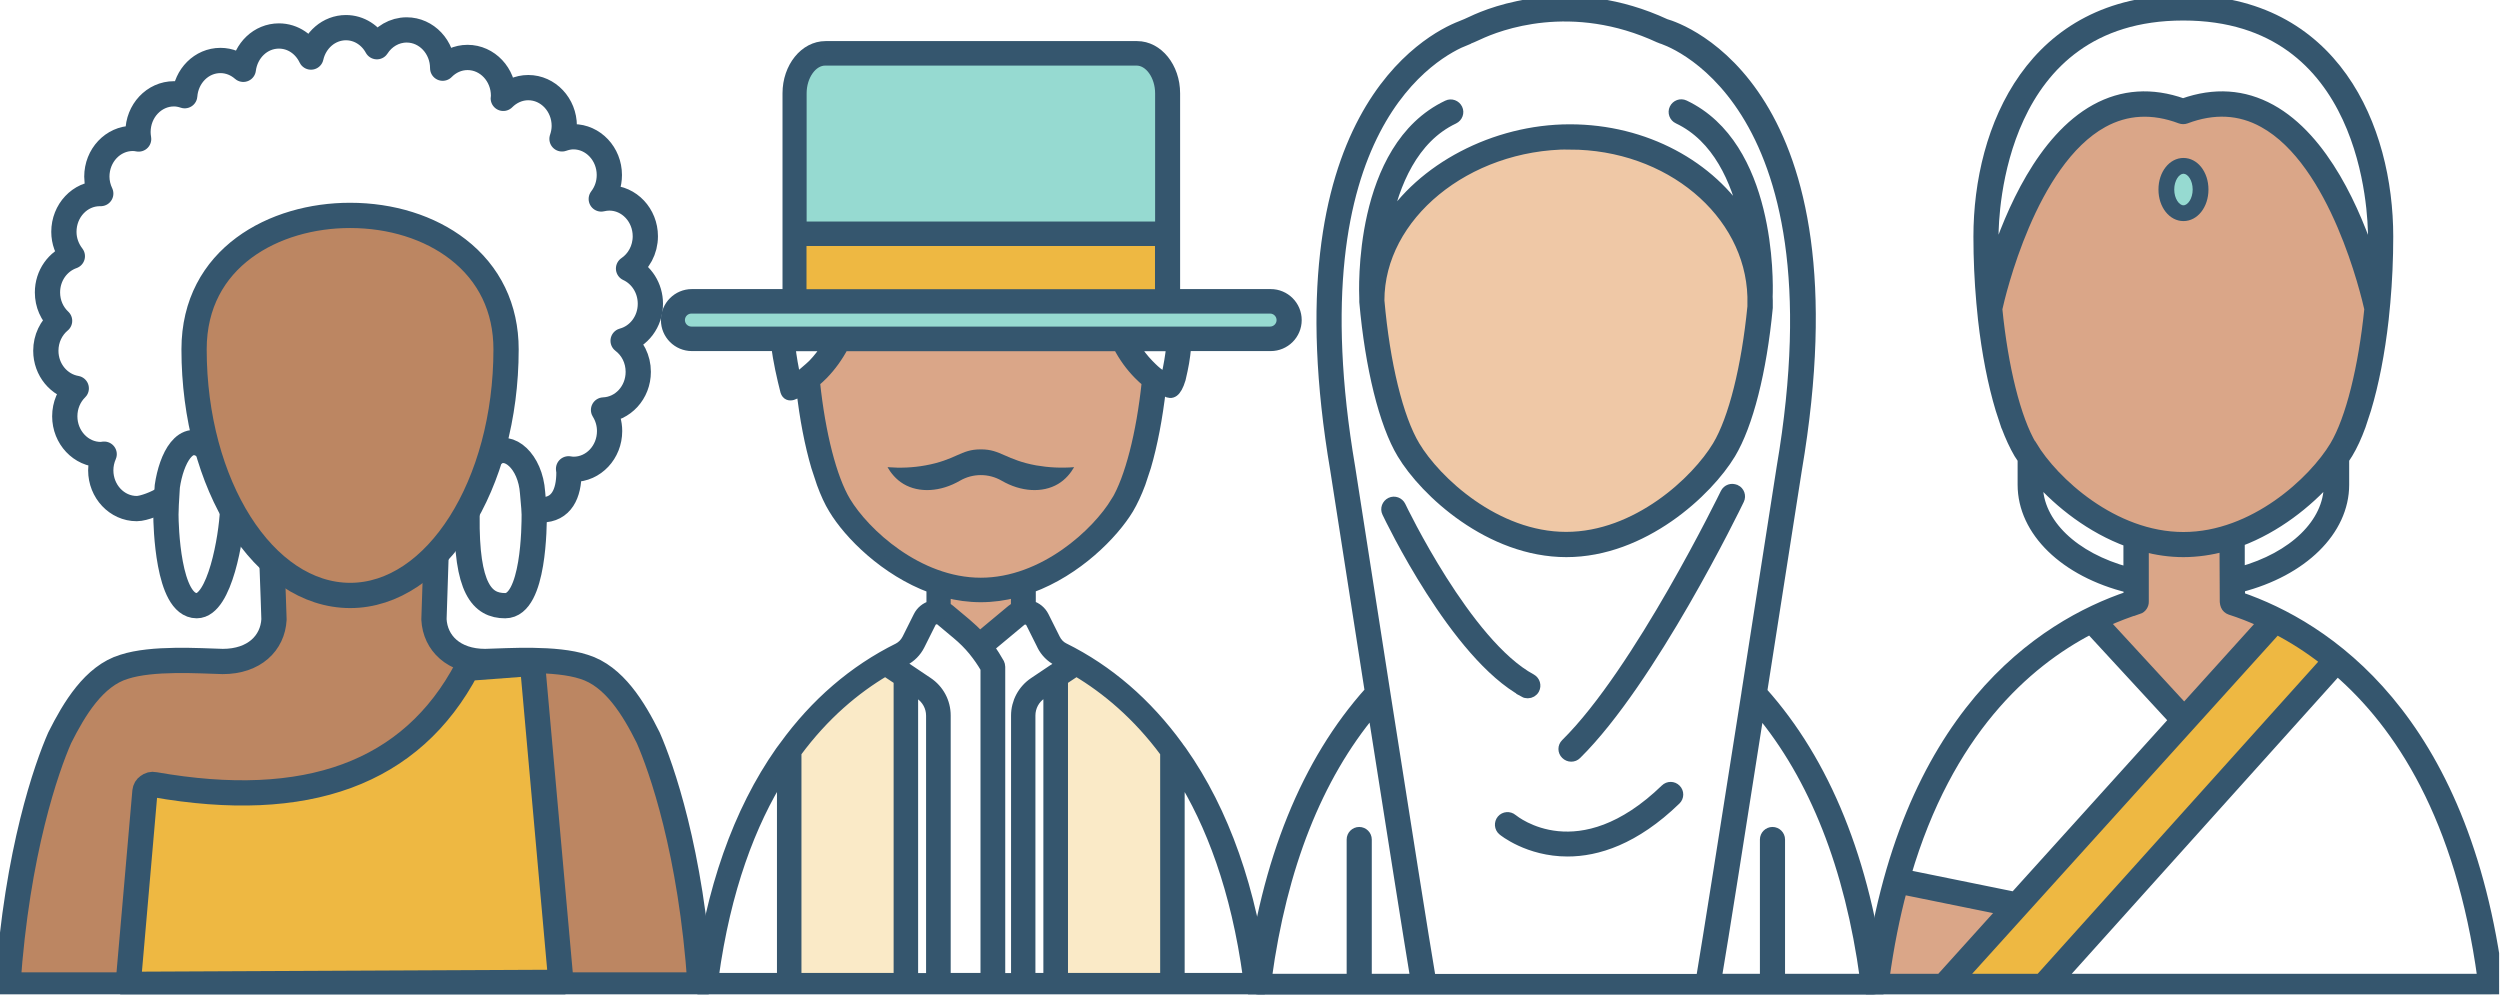
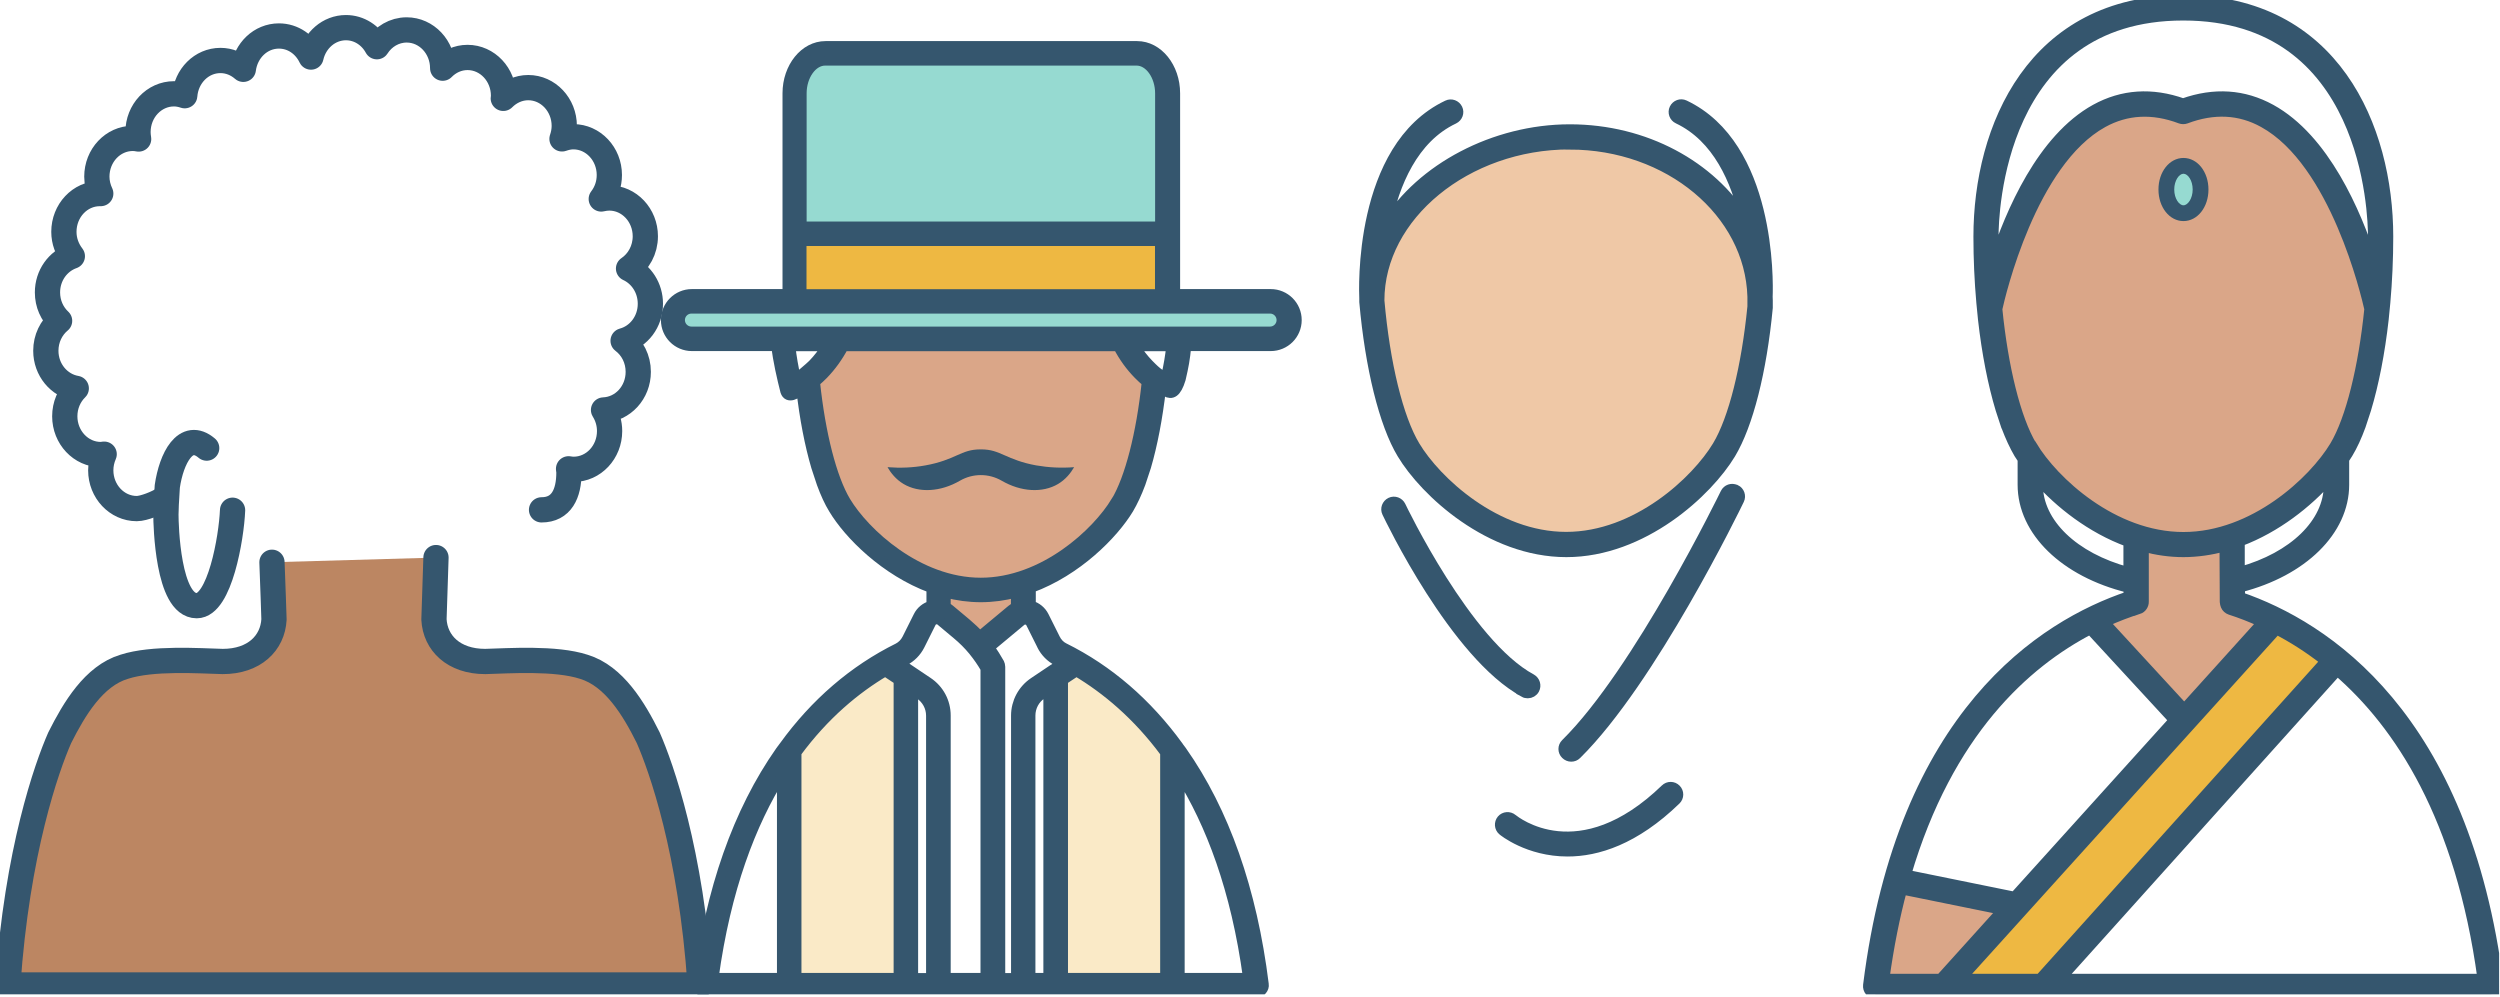
<svg xmlns="http://www.w3.org/2000/svg" width="198" height="79" viewBox="0 0 198 79" fill="none">
  <g clip-path="url(#clip0_1407_13146)">
    <g opacity="0.3">
      <path d="M62 60.5L70 52.5L71.5 54V77.5H62V60.5Z" fill="#EEB842" />
      <path d="M83.5 54L85 52.5L92.5 59.5V77.5H83.5V54Z" fill="#EEB842" />
    </g>
    <path d="M150.99 69.26L159.54 71L153.67 77.5L147.68 77.44L150.99 69.26Z" fill="#DAA688" />
    <path d="M172.91 8.16C167.67 7.58 163.84 10.77 161.6 13.97C157.77 18.76 157.65 23.03 158.06 26.41C158.47 29.79 160.16 39.2 169.8 43.33V47.64L165.54 49.87L172.15 57.04L179.15 49.3L176.19 47.68L176.17 43.3C180.78 40.81 188.86 33.42 188.5 24.97C187.5 18.44 180.71 5.87 172.92 8.16H172.91Z" fill="#DAA688" />
    <path d="M122.15 10.45C117.36 12.05 107.77 16.2 108.73 20.36C109.69 28.03 109.01 42.27 124.05 42.5C131.1 42.09 137.17 37.94 139.09 26.75C140.37 20.68 136.85 11.41 122.15 10.45Z" fill="#EFC8A6" />
    <path d="M124.05 43.75C130.14 43.75 135.28 38.96 137.09 35.95C138.47 33.65 139.55 29.42 140.03 24.37C140.03 24.35 140.03 24.33 140.03 24.3V23.8C140.03 23.7 140.03 23.6 140.02 23.5C140.07 22.23 140.25 11.54 133.42 8.3C133.11 8.15 132.74 8.29 132.59 8.6C132.44 8.91 132.58 9.29 132.89 9.43C136.01 10.91 137.48 14.3 138.18 17.4C135.53 13.13 130.32 10.22 124.33 10.22C118.34 10.22 112.52 13.33 109.8 17.76C110.46 14.58 111.92 10.97 115.16 9.44C115.47 9.29 115.61 8.92 115.46 8.61C115.31 8.3 114.94 8.16 114.63 8.31C107.51 11.68 108.01 23.14 108.03 23.63C108.03 23.69 108.03 23.75 108.03 23.81C108.03 23.83 108.03 23.89 108.03 23.91C108.49 29.1 109.6 33.6 111.02 35.95C112.83 38.97 117.97 43.75 124.06 43.75H124.05ZM124.32 11.47C132.16 11.47 138.57 16.83 138.77 23.49C138.77 23.53 138.77 23.56 138.77 23.56C138.77 23.57 138.77 23.59 138.77 23.6C138.77 23.67 138.77 23.74 138.77 23.81V24.28C138.3 29.07 137.27 33.19 136 35.3C134.33 38.08 129.61 42.5 124.04 42.5C118.47 42.5 113.75 38.09 112.08 35.3C110.76 33.1 109.71 28.8 109.27 23.8C109.27 17.11 116.16 11.46 124.32 11.46V11.47Z" fill="#35566E" stroke="#35566E" stroke-width="0.75" />
-     <path d="M139.59 54.75C141.01 45.67 142.3 37.4 142.33 37.23C147.47 7.01 133.12 2.21 131.92 1.87C124.49 -1.57 118.28 0.83 116.55 1.66C116.26 1.8 115.97 1.92 115.67 2.04C113.18 3.01 100.97 9.27 105.73 37.23C105.76 37.41 107.04 45.66 108.46 54.74C103.43 60.34 100.26 68.18 99.02 78.06C99 78.24 99.05 78.42 99.17 78.55C99.29 78.68 99.46 78.76 99.64 78.76H107.65H140.37H148.38C148.56 78.76 148.73 78.68 148.85 78.55C148.97 78.42 149.02 78.24 149 78.06C147.77 68.2 144.6 60.36 139.58 54.76L139.59 54.75ZM116.12 3.2C116.45 3.07 116.77 2.94 117.08 2.79C118.69 2.03 124.47 -0.21 131.43 3.03C131.46 3.05 131.5 3.06 131.53 3.07C131.68 3.11 146.13 7.39 141.08 37.04C141.05 37.22 139.74 45.66 138.3 54.85C138.3 54.88 138.29 54.9 138.29 54.93C136.8 64.42 135.18 74.68 134.7 77.51H113.34C112.38 71.92 107.01 37.4 106.96 37.03C102.37 10.02 113.79 4.12 116.12 3.21V3.2ZM108.71 56.34C110.11 65.24 111.57 74.51 112.07 77.5H108.27V66.49C108.27 66.15 107.99 65.87 107.65 65.87C107.31 65.87 107.03 66.15 107.03 66.49V77.5H100.35C101.55 68.66 104.36 61.55 108.71 56.34ZM141 77.5V66.49C141 66.15 140.72 65.87 140.38 65.87C140.04 65.87 139.76 66.15 139.76 66.49V77.5H135.98C136.49 74.51 137.95 65.25 139.34 56.36C143.68 61.57 146.48 68.67 147.68 77.5H141Z" fill="#35566E" stroke="#35566E" stroke-width="0.75" />
    <path d="M131.89 62.47C125.06 69.08 120.03 65.02 119.8 64.84C119.54 64.62 119.14 64.65 118.92 64.91C118.7 65.17 118.73 65.57 118.99 65.79C119.02 65.82 121.02 67.46 124.15 67.46C126.49 67.46 129.47 66.55 132.75 63.37C133 63.13 133 62.73 132.76 62.49C132.52 62.24 132.12 62.24 131.88 62.48L131.89 62.47Z" fill="#35566E" stroke="#35566E" stroke-width="0.75" />
    <path d="M137.46 38.76C137.15 38.61 136.78 38.74 136.63 39.05C136.56 39.19 129.75 53.2 123.99 58.88C123.74 59.12 123.74 59.52 123.99 59.76C124.11 59.88 124.27 59.95 124.44 59.95C124.61 59.95 124.76 59.89 124.88 59.77C130.79 53.94 137.49 40.18 137.77 39.59C137.92 39.28 137.79 38.91 137.48 38.76H137.46Z" fill="#35566E" stroke="#35566E" stroke-width="0.75" />
    <path d="M120.7 54.86C120.79 54.91 120.9 54.93 121 54.93C121.22 54.93 121.44 54.81 121.55 54.6C121.71 54.3 121.6 53.92 121.3 53.75C116.18 51 111.01 40.18 110.96 40.07C110.81 39.76 110.44 39.62 110.13 39.77C109.82 39.92 109.68 40.29 109.83 40.6C110.05 41.06 115.23 51.9 120.71 54.85L120.7 54.86Z" fill="#35566E" stroke="#35566E" stroke-width="0.75" />
    <path d="M154.5 78L179.5 49.5L186 52.5L162.5 78H154.5Z" fill="#EEB842" />
    <path d="M180.31 49.88C181.55 50.52 182.85 51.34 184.15 52.36L161.55 77.5H155.35L180.31 49.88ZM160.95 35.31C159.67 33.18 158.67 29.09 158.21 24.47C158.45 23.38 160.9 12.85 166.56 9.73C168.43 8.7 170.49 8.59 172.69 9.42C172.83 9.47 172.99 9.47 173.13 9.42C175.33 8.59 177.39 8.69 179.26 9.73C184.93 12.85 187.38 23.37 187.63 24.47C187.16 29.1 186.16 33.18 184.89 35.31C183.22 38.09 178.5 42.51 172.93 42.51C167.36 42.51 162.64 38.1 160.97 35.31H160.95ZM184.42 38.41C184.42 41.41 181.64 44.1 177.41 45.27V42.9C180.31 41.81 182.77 39.84 184.42 37.98V38.4V38.41ZM172.92 1.25C187.5 1.25 187.92 16.96 187.92 18.75C187.92 19.39 187.9 20.04 187.88 20.68C186.63 16.82 184.12 10.97 179.86 8.63C177.71 7.45 175.38 7.29 172.9 8.17C170.43 7.29 168.09 7.45 165.95 8.63C161.71 10.97 159.2 16.81 157.95 20.67C157.93 20.03 157.91 19.39 157.91 18.75C157.91 16.96 158.33 1.25 172.91 1.25H172.92ZM158.86 33.74C159.18 34.59 159.52 35.33 159.88 35.94C159.97 36.08 160.07 36.23 160.17 36.38V38.39C160.17 42.09 163.52 45.33 168.56 46.57V47.21C161.81 49.49 150.62 56.5 147.93 78.03C147.91 78.21 147.96 78.39 148.08 78.52C148.2 78.65 148.37 78.73 148.55 78.73H197.3C197.48 78.73 197.65 78.65 197.77 78.52C197.89 78.39 197.94 78.21 197.92 78.03C195.24 56.61 184.12 49.56 177.43 47.26V46.54C182.38 45.27 185.68 42.05 185.68 38.39V36.42C185.68 36.42 185.68 36.39 185.68 36.38C185.78 36.23 185.88 36.08 185.97 35.93C186.34 35.32 186.68 34.58 186.99 33.73L187.42 32.42C188.03 30.4 188.51 27.95 188.81 25.28L188.94 23.96C189.09 22.27 189.17 20.51 189.17 18.74C189.17 10.09 184.91 -0.01 172.92 -0.01C160.93 -0.01 156.67 10.09 156.67 18.74C156.67 20.51 156.75 22.27 156.9 23.96L157.03 25.28C157.33 27.95 157.81 30.4 158.42 32.42L158.85 33.73L158.86 33.74ZM161.42 38.4V37.98C163.09 39.86 165.59 41.86 168.55 42.94V45.29C164.26 44.14 161.42 41.43 161.42 38.39V38.4ZM169.38 48.27C169.65 48.18 169.82 47.91 169.81 47.64V43.33C170.8 43.59 171.85 43.75 172.92 43.75C173.99 43.75 175.12 43.59 176.16 43.3L176.18 47.68C176.18 47.76 176.22 47.89 176.25 47.97C176.32 48.14 176.46 48.26 176.63 48.32C177.41 48.57 178.25 48.89 179.14 49.3L172.99 56.11L166.71 49.29C167.66 48.86 168.56 48.52 169.38 48.26V48.27ZM165.54 49.87L172.15 57.04L159.54 71L150.99 69.26C154.3 58 160.44 52.52 165.54 49.87ZM150.65 70.47L158.57 72.08L153.68 77.5H149.27C149.62 74.95 150.09 72.61 150.66 70.47H150.65ZM163.24 77.5L185.12 53.15C190.03 57.39 194.85 64.74 196.59 77.5H163.24Z" fill="#35566E" stroke="#35566E" stroke-width="0.75" />
    <path d="M172.5 13C171.5 14 171 16 172.5 16.5C174 17 175.001 13 172.5 13Z" fill="#96DAD1" />
    <path d="M172.93 17.51C174.04 17.51 174.91 16.41 174.91 15.01C174.91 13.61 174.04 12.51 172.93 12.51C171.82 12.51 170.95 13.61 170.95 15.01C170.95 16.41 171.82 17.51 172.93 17.51ZM172.93 13.76C173.28 13.76 173.66 14.29 173.66 15.01C173.66 15.73 173.27 16.26 172.93 16.26C172.59 16.26 172.2 15.73 172.2 15.01C172.2 14.29 172.59 13.76 172.93 13.76Z" fill="#35566E" />
    <path d="M66.83 27.44C65.8 29.02 63.06 29.96 63.06 29.96L65.98 40.33C67.15 41.92 74.92 46.97 74.92 46.97L74.08 49.1L77.1 51.61L81.28 49.1L80.44 46.97C82.77 45.49 86.81 42.78 88.36 39.72C88.36 39.72 91.34 34.42 90.79 30.28L88.53 27.44H66.82H66.83Z" fill="#DAA688" />
    <path d="M91 4H64.5L63 6.5V24H53.5V26.5H101.5V24H92.5V6.5L91 4Z" fill="#96DAD1" />
    <path d="M63 24V18.5H92.5V24H63Z" fill="#EEB842" />
    <path d="M83.8 38.33C82.57 39.06 80.86 38.96 79.33 38.07C78.31 37.48 77.05 37.48 76.03 38.07C74.5 38.96 72.79 39.06 71.56 38.33C70.97 37.98 70.56 37.47 70.29 37C71.3 37.08 72.31 37.04 73.29 36.86C74.46 36.65 75.19 36.33 75.77 36.07C76.4 35.79 76.86 35.59 77.68 35.59C78.5 35.59 78.95 35.79 79.59 36.07C80.18 36.33 80.91 36.65 82.07 36.86C83.05 37.03 84.05 37.08 85.07 37C84.8 37.47 84.39 37.98 83.8 38.33Z" fill="#35566E" />
    <path d="M65.34 4.82H90.02C91.02 4.82 91.86 6 91.86 7.39V17.92H63.51V7.39C63.51 6 64.35 4.82 65.35 4.82H65.34ZM63.5 19.11H91.85V23.28H63.5V19.11ZM64.36 28.84C64.15 29.06 63.12 29.92 63.05 29.96C62.88 29.21 62.7 28.2 62.62 27.44H65.45C65.13 27.95 64.77 28.42 64.36 28.84ZM72.82 55C73.38 55.38 73.72 56 73.72 56.68V77.44H72.34V54.68L72.82 55ZM70.11 53.19L71.15 53.88V77.43H63.1V59.61C65.31 56.61 67.78 54.57 70.11 53.19ZM61.91 61.36V77.43H56.54C57.5 70.42 59.49 65.22 61.91 61.36ZM78.04 77.43H74.92V56.67C74.92 55.59 74.39 54.6 73.49 54L72.09 53.06L71.29 52.53C71.41 52.47 71.52 52.41 71.64 52.35C72.16 52.09 72.6 51.65 72.87 51.11L73.76 49.33C73.85 49.15 74.01 49.09 74.09 49.08C74.23 49.05 74.38 49.08 74.49 49.18L75.78 50.26C76.25 50.65 76.68 51.08 77.06 51.54C77.07 51.55 77.08 51.57 77.09 51.58C77.44 52.01 77.75 52.46 78.03 52.94V77.42L78.04 77.43ZM81.63 77.43V56.67C81.63 55.99 81.97 55.36 82.53 54.99L83.01 54.67V77.43H81.63ZM98.82 77.43H93.45V61.36C95.87 65.22 97.87 70.43 98.82 77.43ZM92.26 59.61V77.43H84.21V53.88L85.25 53.19C87.58 54.58 90.05 56.62 92.26 59.61ZM82.5 51.12C82.77 51.66 83.21 52.1 83.73 52.36C83.85 52.42 83.96 52.48 84.08 52.54L83.28 53.07L81.88 54.01C80.98 54.61 80.45 55.61 80.45 56.68V77.44H79.24V52.81C79.24 52.71 79.21 52.61 79.17 52.52C78.93 52.09 78.67 51.68 78.38 51.29L80.89 49.2C81 49.11 81.15 49.07 81.29 49.1C81.37 49.12 81.53 49.17 81.62 49.35L82.51 51.13L82.5 51.12ZM80.44 48.06C80.32 48.12 80.21 48.19 80.11 48.27L77.6 50.36C77.27 50 76.92 49.67 76.54 49.35L75.25 48.27C75.15 48.18 75.04 48.11 74.92 48.06V46.96C75.81 47.19 76.73 47.32 77.68 47.32C78.63 47.32 79.55 47.19 80.44 46.96V48.06ZM88.36 39.71C86.87 42.19 82.65 46.13 77.68 46.13C72.71 46.13 68.49 42.19 67 39.71C65.9 37.88 65 34.37 64.57 30.27C64.8 30.08 65.01 29.88 65.22 29.67C65.85 29.02 66.39 28.27 66.83 27.44H88.54C88.97 28.27 89.51 29.02 90.15 29.67C90.36 29.88 90.57 30.08 90.8 30.27C90.37 34.37 89.46 37.89 88.37 39.71H88.36ZM63.44 30.82C63.7 33.14 64.11 35.23 64.62 36.97L65.06 38.3C65.35 39.09 65.66 39.77 66 40.32C67.21 42.34 70.09 45.24 73.75 46.59V47.95C73.3 48.08 72.92 48.38 72.71 48.81L71.82 50.59C71.66 50.9 71.42 51.15 71.13 51.3C67.6 53.05 64.55 55.67 62.07 59.1C62.06 59.11 62.05 59.13 62.04 59.14C61.96 59.25 61.88 59.35 61.8 59.46C58.42 64.27 56.24 70.49 55.3 77.95C55.28 78.12 55.33 78.29 55.44 78.42C55.55 78.55 55.72 78.62 55.89 78.62H99.52C99.69 78.62 99.85 78.55 99.97 78.42C100.08 78.29 100.14 78.12 100.11 77.95C99.18 70.48 96.99 64.26 93.61 59.46C93.53 59.35 93.45 59.24 93.37 59.14C93.36 59.12 93.35 59.11 93.34 59.09C90.85 55.67 87.81 53.04 84.28 51.29C83.99 51.15 83.74 50.89 83.59 50.58L82.7 48.8C82.49 48.38 82.11 48.07 81.66 47.94V46.58C85.31 45.24 88.19 42.33 89.41 40.31C89.74 39.75 90.06 39.07 90.35 38.29L90.79 36.96C91.3 35.22 91.7 33.13 91.97 30.81L92.35 31.04C92.79 31.29 93.19 31.15 93.53 30.03C93.77 29 93.87 28.47 93.97 27.43H100.64C101.79 27.43 102.72 26.5 102.72 25.35C102.72 24.2 101.79 23.27 100.64 23.27H93.09V7.39C93.09 5.32 91.73 3.63 90.06 3.63H65.38C63.71 3.63 62.35 5.32 62.35 7.39V23.27H54.8C53.65 23.27 52.72 24.2 52.72 25.35C52.72 26.5 53.65 27.43 54.8 27.43H61.47C61.57 28.47 61.92 29.98 62.18 31C62.39 31.64 63.13 31.26 63.47 30.81L63.44 30.82ZM92.36 29.7C92.1 30 91.21 29.05 91 28.84C90.59 28.42 90.23 27.95 89.91 27.44H92.74C92.66 28.2 92.53 28.95 92.36 29.71V29.7ZM100.6 26.24H54.76C54.27 26.24 53.87 25.84 53.87 25.35C53.87 24.86 54.27 24.46 54.76 24.46H100.59C101.08 24.46 101.48 24.86 101.48 25.35C101.48 25.84 101.08 26.24 100.59 26.24H100.6Z" fill="#35566E" stroke="#35566E" stroke-width="0.75" />
    <path d="M34.53 44.16C34.48 45.57 34.37 49.06 34.37 49.06C34.47 50.93 35.93 52.39 38.43 52.39C40.3 52.34 44 52.08 46.24 52.81C48.64 53.54 50.2 56.14 51.34 58.43C52.36 60.76 54.73 67.39 55.45 78.01H0.62C1.35 67.39 3.71 60.75 4.73 58.43C5.88 56.14 7.44 53.53 9.83 52.81C12.07 52.08 15.77 52.34 17.64 52.39C20.14 52.39 21.6 50.93 21.7 49.06C21.7 49.06 21.6 45.94 21.54 44.53" fill="#BC8662" />
    <path d="M34.53 44.16C34.48 45.57 34.37 49.06 34.37 49.06C34.47 50.93 35.93 52.39 38.43 52.39C40.3 52.34 44 52.08 46.24 52.81C48.64 53.54 50.2 56.14 51.34 58.43C52.36 60.76 54.73 67.39 55.45 78.01H0.62C1.35 67.39 3.71 60.75 4.73 58.43C5.88 56.14 7.44 53.53 9.83 52.81C12.07 52.08 15.77 52.34 17.64 52.39C20.14 52.39 21.6 50.93 21.7 49.06C21.7 49.06 21.6 45.94 21.54 44.53" stroke="#35566E" stroke-width="2" stroke-linecap="round" stroke-linejoin="round" />
    <path d="M42.89 40.38C44.47 40.38 45.06 39.1 45.06 37.43C45.06 37.33 45.04 37.23 45.03 37.13C45.16 37.15 45.29 37.17 45.43 37.17C47.01 37.17 48.28 35.81 48.28 34.14C48.28 33.52 48.1 32.95 47.8 32.47C49.33 32.41 50.55 31.09 50.55 29.45C50.55 28.43 50.08 27.54 49.35 26.99C50.59 26.66 51.51 25.48 51.51 24.06C51.51 22.81 50.8 21.74 49.78 21.27C50.58 20.73 51.11 19.79 51.11 18.71C51.11 17.04 49.83 15.68 48.26 15.68C48.04 15.68 47.83 15.71 47.62 15.76C48.02 15.24 48.26 14.59 48.26 13.86C48.26 12.19 46.98 10.83 45.41 10.83C45.1 10.83 44.8 10.9 44.51 11C44.62 10.68 44.69 10.33 44.69 9.97C44.69 8.3 43.41 6.94 41.84 6.94C41.07 6.94 40.38 7.27 39.86 7.79C39.86 7.72 39.88 7.65 39.88 7.58C39.88 5.91 38.6 4.55 37.03 4.55C36.26 4.55 35.57 4.88 35.06 5.4C35.06 3.73 33.78 2.37 32.21 2.37C31.23 2.37 30.36 2.9 29.85 3.7C29.36 2.8 28.45 2.19 27.4 2.19C26.05 2.19 24.93 3.19 24.63 4.52C24.16 3.53 23.21 2.85 22.09 2.85C20.64 2.85 19.46 4 19.27 5.49C18.78 5.06 18.15 4.79 17.46 4.79C15.96 4.79 14.75 6.02 14.63 7.58C14.36 7.49 14.08 7.43 13.78 7.43C12.2 7.43 10.93 8.79 10.93 10.46C10.93 10.65 10.95 10.83 10.98 11.01C10.83 10.98 10.68 10.96 10.52 10.96C8.94 10.96 7.67 12.32 7.67 13.99C7.67 14.47 7.79 14.93 7.98 15.33C7.95 15.33 7.93 15.33 7.91 15.33C6.33 15.33 5.06 16.69 5.06 18.36C5.06 19.1 5.32 19.76 5.73 20.29C4.59 20.69 3.76 21.81 3.76 23.16C3.76 24.06 4.13 24.86 4.72 25.41C4.06 25.96 3.63 26.81 3.63 27.78C3.63 29.29 4.68 30.53 6.04 30.76C5.48 31.31 5.13 32.09 5.13 32.97C5.13 34.64 6.41 36 7.98 36C8.07 36 8.16 35.98 8.25 35.97C8.08 36.36 7.98 36.79 7.98 37.25C7.98 38.92 9.26 40.28 10.83 40.28C11.39 40.28 12.49 39.83 12.93 39.53" stroke="#35566E" stroke-width="2" stroke-linecap="round" stroke-linejoin="round" />
-     <path d="M44.429 77.8L42.169 52.54L36.989 52.93C32.599 61.28 24.259 64.26 12.219 62.14C12.039 62.1 11.869 62.15 11.729 62.26C11.589 62.34 11.499 62.5 11.479 62.68L10.149 77.96L44.439 77.8H44.429Z" fill="#EEB842" stroke="#35566E" stroke-width="2" stroke-linecap="round" stroke-linejoin="round" />
    <path d="M16.37 35.49C14.7 34.08 13.57 36.31 13.25 38.52C13.17 39.61 13.14 40.51 13.14 40.76C13.14 41.54 13.28 47.97 15.58 47.97C17.4 47.97 18.33 42.6 18.42 40.41" stroke="#35566E" stroke-width="2" stroke-linecap="round" stroke-linejoin="round" />
-     <path d="M36.99 40.85C36.92 46.63 38.19 47.97 40.01 47.97C42.31 47.97 42.31 41.54 42.31 40.76C42.31 40.51 42.28 40.11 42.18 39.02C42.01 36.52 40.27 35.05 39.12 35.93" stroke="#35566E" stroke-width="2" stroke-linecap="round" stroke-linejoin="round" />
-     <path d="M15.37 27.67C15.37 20.38 21.77 17.05 27.73 17.06C30.98 17.06 34.02 18.01 36.26 19.74C38.76 21.67 40.08 24.41 40.08 27.67C40.08 38.41 34.53 47.16 27.73 47.16C20.91 47.15 15.37 38.42 15.37 27.67Z" fill="#BC8662" stroke="#35566E" stroke-width="2" stroke-miterlimit="10" />
  </g>
  <defs>
    <clipPath id="clip0_1407_13146">
      <rect width="197.93" height="78.75" fill="white" />
    </clipPath>
  </defs>
</svg>